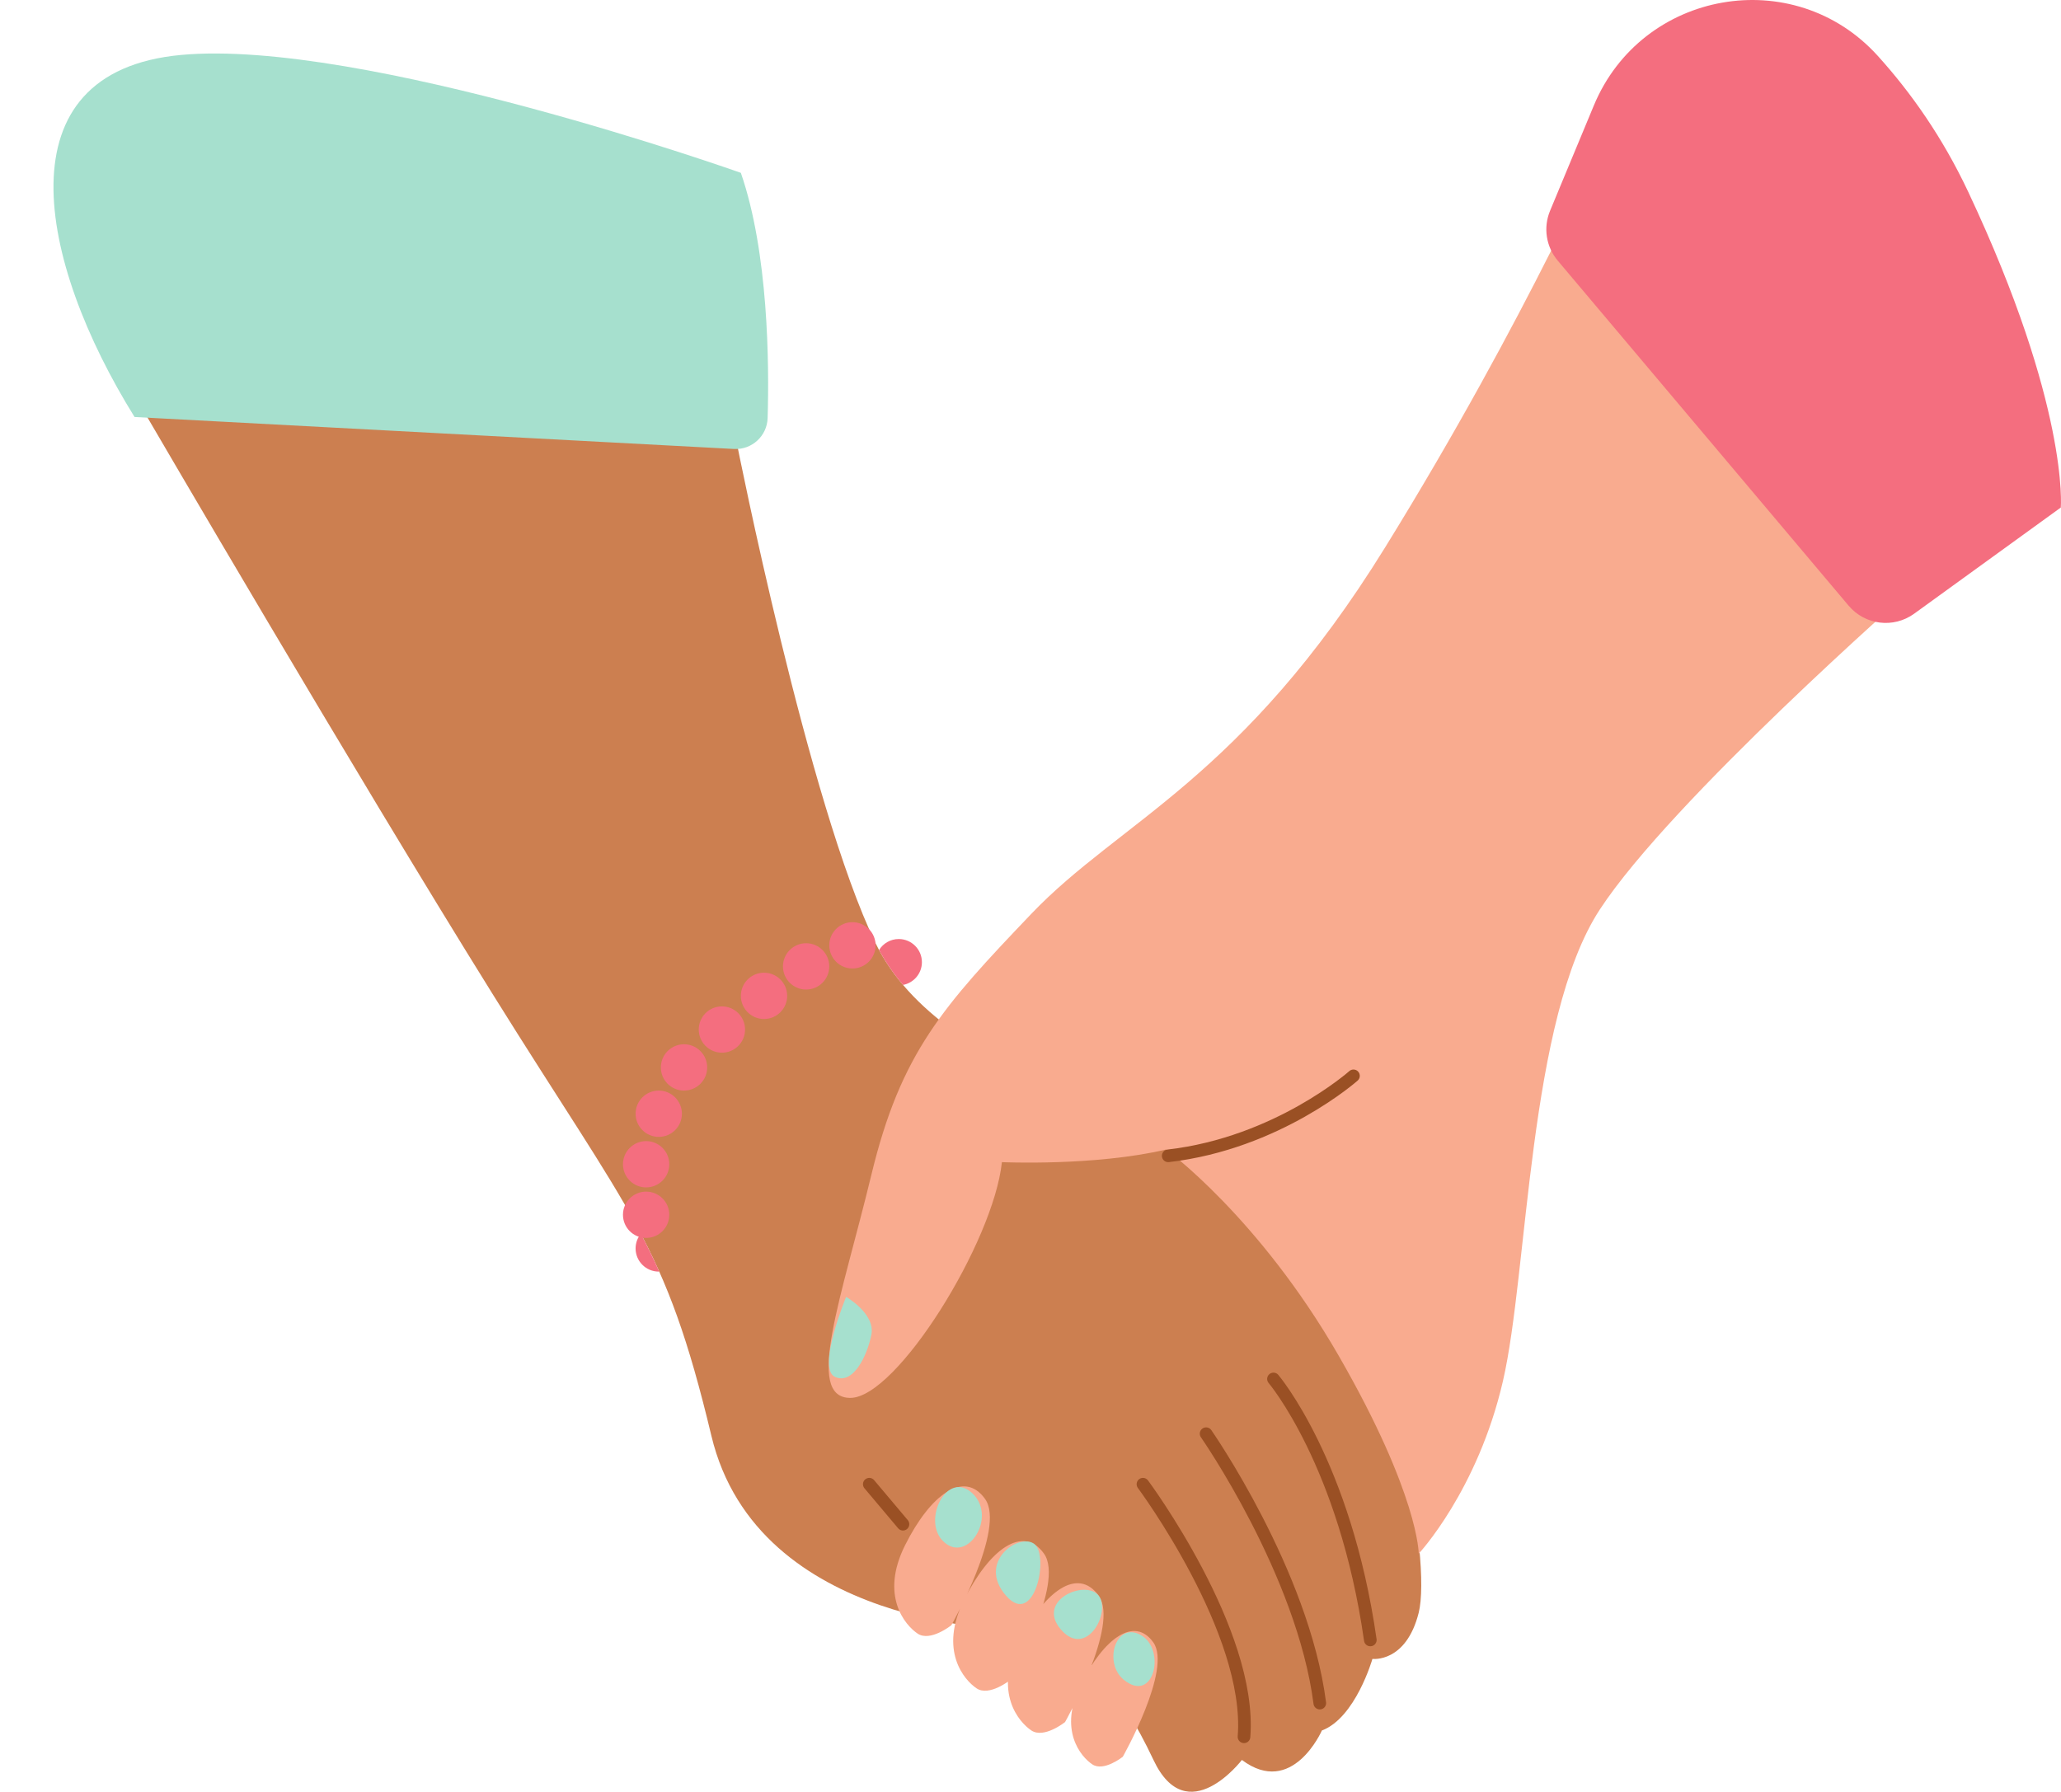
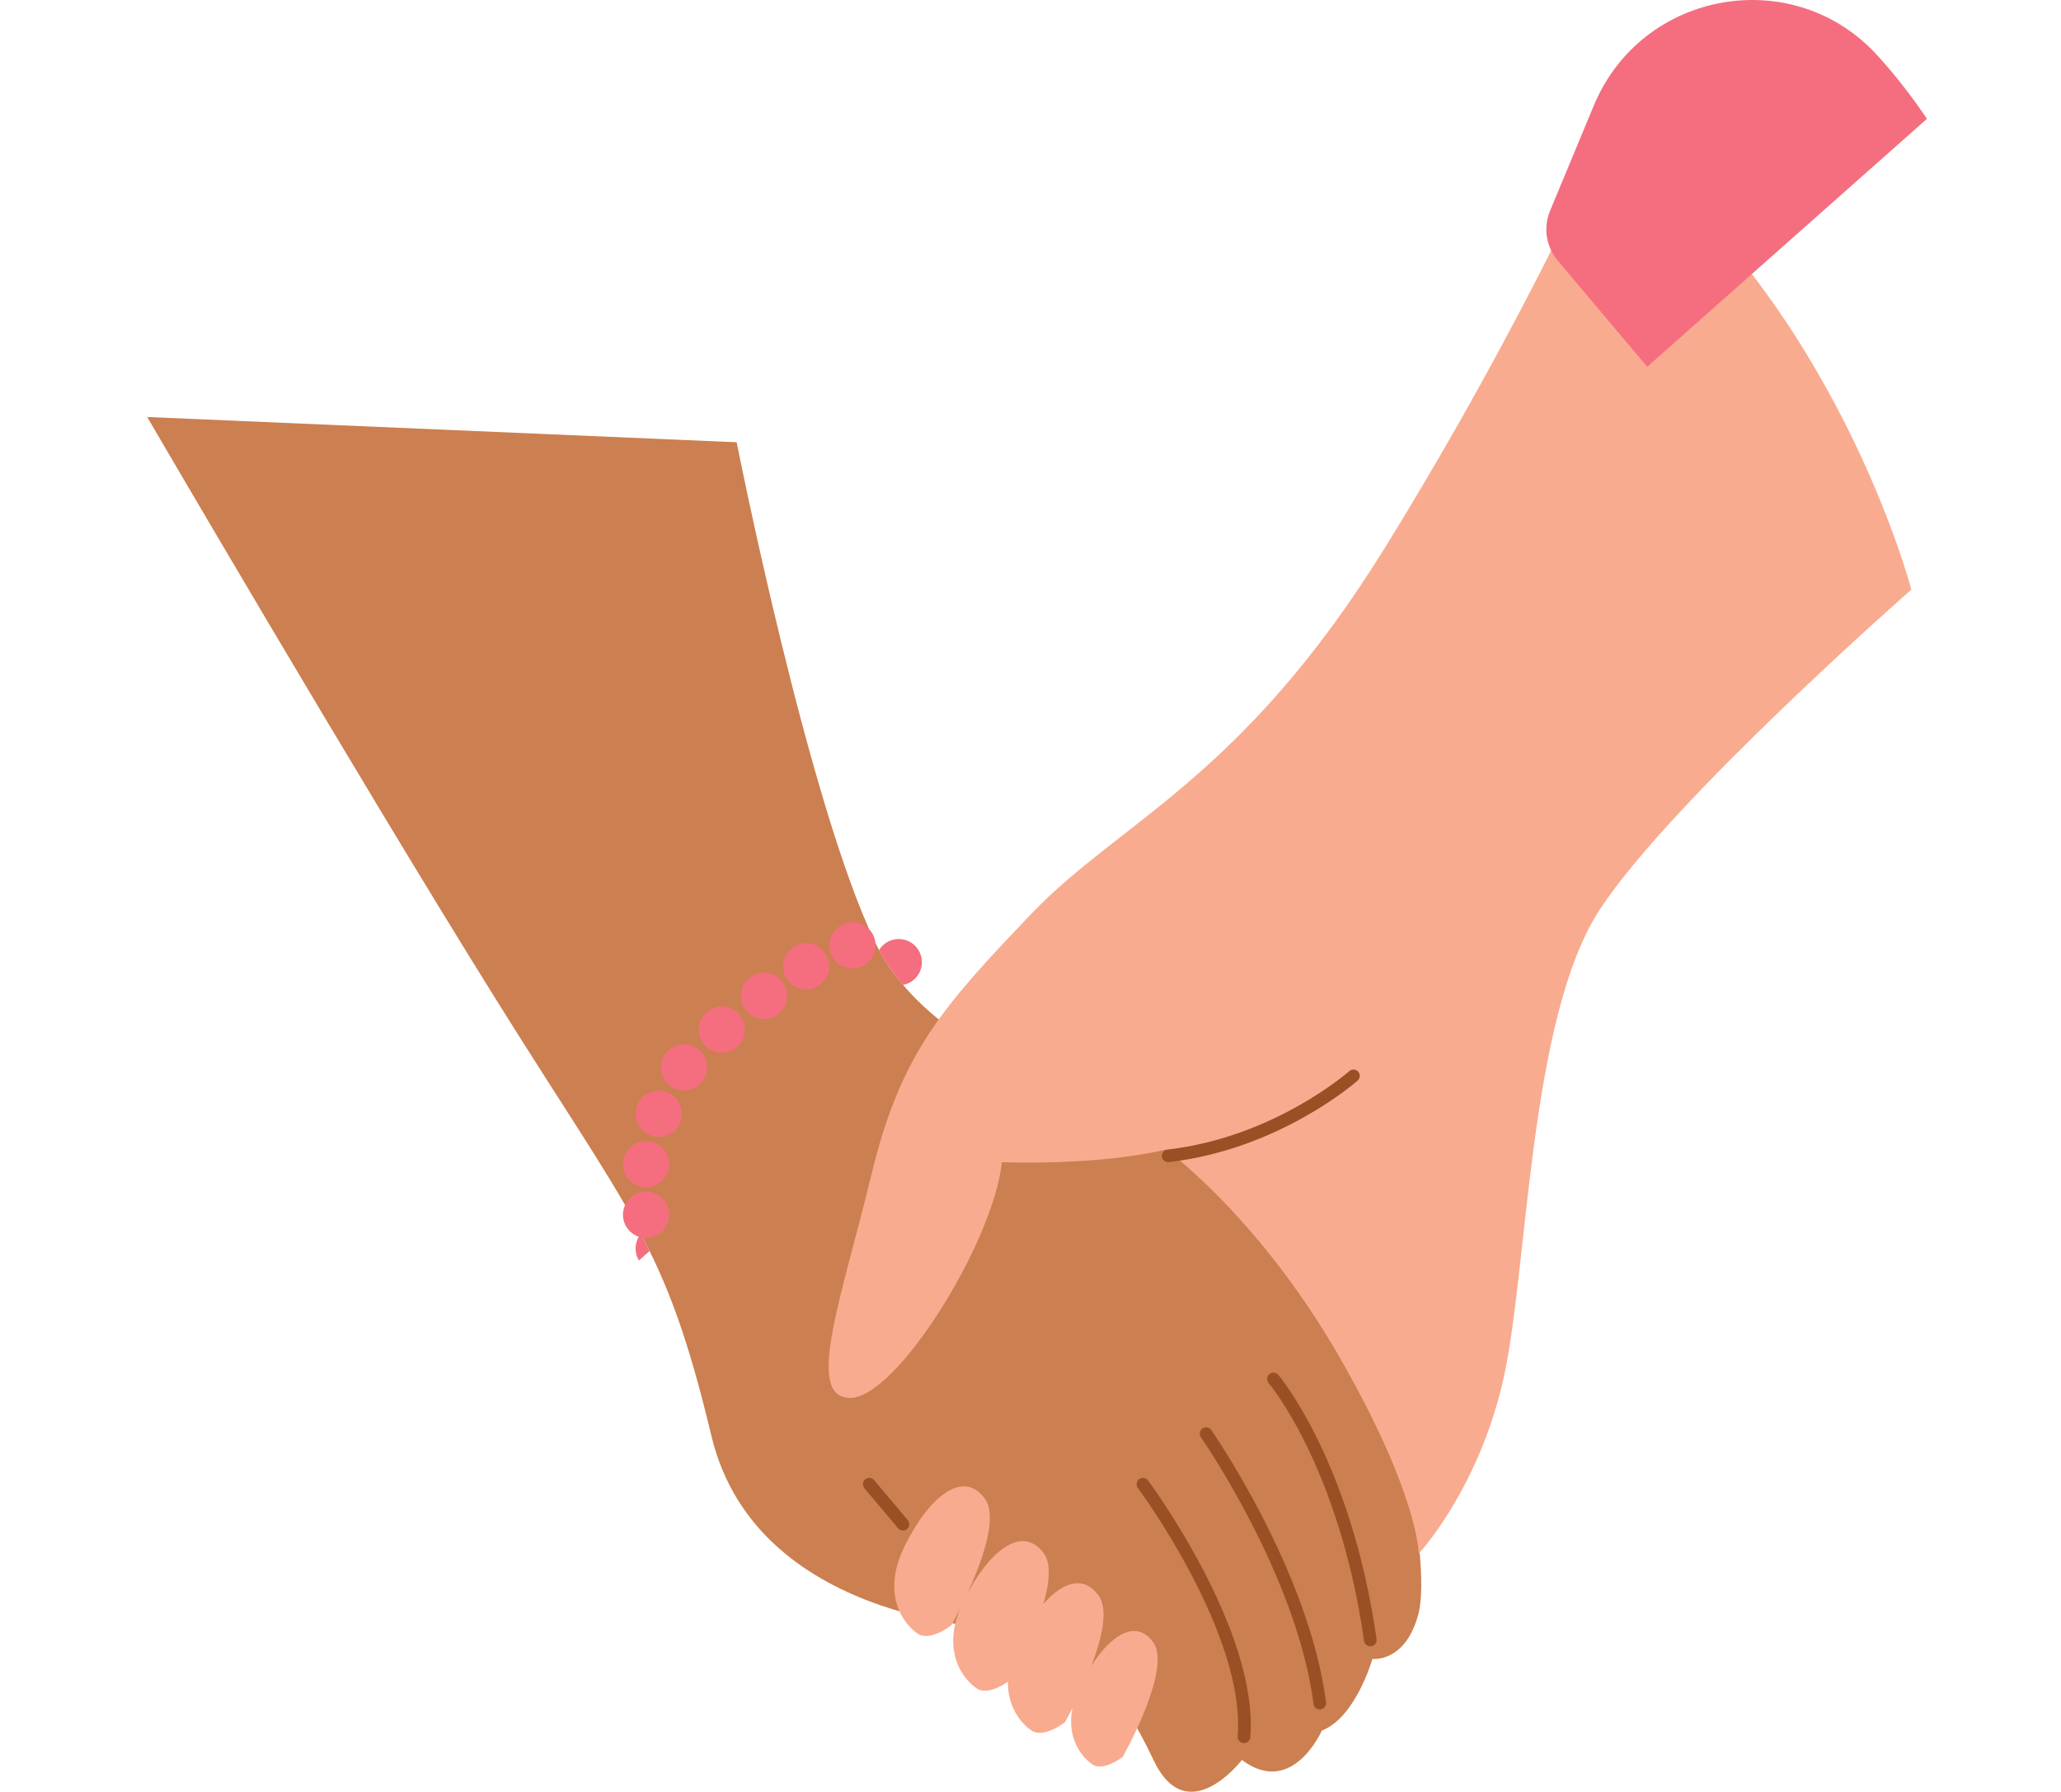
<svg xmlns="http://www.w3.org/2000/svg" height="425.6" preserveAspectRatio="xMidYMid meet" version="1.0" viewBox="-12.7 0.0 489.5 425.6" width="489.5" zoomAndPan="magnify">
  <defs>
    <clipPath id="a">
      <path d="M 22 99 L 325 99 L 325 425.609 L 22 425.609 Z M 22 99" />
    </clipPath>
    <clipPath id="b">
-       <path d="M 135 0 L 476.801 0 L 476.801 303 L 135 303 Z M 135 0" />
+       <path d="M 135 0 L 476.801 0 L 135 303 Z M 135 0" />
    </clipPath>
  </defs>
  <g>
    <g clip-path="url(#a)" id="change1_1">
      <path d="M 162.258 105.055 C 162.258 105.055 179.258 191.055 195.258 224.055 C 211.258 257.055 267.258 265.055 293.258 291.055 C 319.258 317.055 327.258 371.055 324.258 383.055 C 321.258 395.055 313.258 394.055 313.258 394.055 C 313.258 394.055 309.258 408.055 301.258 411.055 C 301.258 411.055 294.258 427.055 282.258 418.055 C 282.258 418.055 269.258 435.055 261.258 418.055 C 244.672 382.812 228.258 387.055 228.258 387.055 C 228.258 387.055 167.258 387.055 156.258 341.055 C 145.258 295.055 137.258 289.055 104.258 236.055 C 71.258 183.055 22.258 99.055 22.258 99.055 L 162.258 105.055" fill="#cc7f50" />
    </g>
    <g id="change2_1">
      <path d="M 253.973 417.297 C 253.973 417.297 265.746 396.469 261.219 390.129 C 256.691 383.789 249.445 389.223 244.016 400.09 C 238.578 410.957 244.016 417.297 246.73 419.105 C 249.445 420.918 253.973 417.297 253.973 417.297 Z M 240.258 409.055 C 240.258 409.055 253.258 386.055 248.258 379.055 C 243.258 372.055 235.258 378.055 229.258 390.055 C 223.258 402.055 229.258 409.055 232.258 411.055 C 235.258 413.055 240.258 409.055 240.258 409.055 Z M 227.258 399.055 C 227.258 399.055 240.258 376.055 235.258 369.055 C 230.258 362.055 222.258 368.055 216.258 380.055 C 210.258 392.055 216.258 399.055 219.258 401.055 C 222.258 403.055 227.258 399.055 227.258 399.055 Z M 213.258 386.055 C 213.258 386.055 226.258 363.055 221.258 356.055 C 216.258 349.055 208.258 355.055 202.258 367.055 C 196.258 379.055 202.258 386.055 205.258 388.055 C 208.258 390.055 213.258 386.055 213.258 386.055 Z M 441.258 140.055 C 441.258 140.055 384.258 190.055 367.258 216.055 C 350.258 242.055 350.258 302.055 344.258 328.055 C 338.258 354.055 324.258 369.055 324.258 369.055 C 324.258 369.055 324.258 355.055 305.258 322.055 C 286.258 289.055 264.258 273.055 264.258 273.055 C 247.258 277.055 225.258 276.055 225.258 276.055 C 223.258 295.055 200.258 332.055 189.258 332.055 C 178.258 332.055 187.258 308.055 194.258 279.055 C 201.258 250.055 211.258 239.055 232.258 217.055 C 253.258 195.055 282.258 185.055 316.258 130.055 C 350.258 75.055 369.258 31.055 369.258 31.055 C 423.258 71.055 441.258 140.055 441.258 140.055" fill="#f9ab8f" />
    </g>
    <g id="change3_1">
-       <path d="M 19.258 99.055 L 161.629 106.648 C 165.891 106.875 169.492 103.547 169.617 99.281 C 170 86.352 169.809 59.992 163.258 41.055 C 163.258 41.055 73.258 9.055 30.258 13.055 C -12.742 17.055 -3.742 62.055 19.258 99.055 Z M 254.258 399.055 C 261.453 404.812 264.258 391.723 258.258 388.387 C 252.258 385.055 249.258 395.055 254.258 399.055 Z M 239.258 387.055 C 245.258 394.055 251.258 383.055 248.258 379.055 C 245.258 375.055 233.258 380.055 239.258 387.055 Z M 226.258 379.055 C 233.035 386.801 236.59 369.387 232.922 366.723 C 229.258 364.055 219.258 371.055 226.258 379.055 Z M 211.258 366.055 C 216.957 371.758 224.258 360.387 218.258 354.723 C 212.258 349.055 206.258 361.055 211.258 366.055 Z M 188.258 308.055 C 188.258 308.055 195.258 312.055 194.258 317.055 C 193.258 322.055 189.922 329.055 185.59 327.055 C 181.258 325.055 188.258 308.055 188.258 308.055" fill="#a6e0ce" />
-     </g>
+       </g>
    <g clip-path="url(#b)" id="change4_1">
      <path d="M 139.508 293.062 C 138.727 294.012 138.258 295.227 138.258 296.555 C 138.258 299.59 140.719 302.055 143.758 302.055 C 143.797 302.055 143.832 302.051 143.871 302.051 C 142.516 299 141.07 296.039 139.508 293.062 Z M 201.777 233.957 C 204.328 233.477 206.258 231.242 206.258 228.555 C 206.258 225.516 203.793 223.055 200.758 223.055 C 198.777 223.055 197.051 224.102 196.082 225.668 C 197.672 228.625 199.59 231.375 201.777 233.957 Z M 140.758 283.055 C 137.719 283.055 135.258 285.516 135.258 288.555 C 135.258 291.59 137.719 294.055 140.758 294.055 C 143.793 294.055 146.258 291.59 146.258 288.555 C 146.258 285.516 143.793 283.055 140.758 283.055 Z M 140.758 271.055 C 137.719 271.055 135.258 273.516 135.258 276.555 C 135.258 279.59 137.719 282.055 140.758 282.055 C 143.793 282.055 146.258 279.59 146.258 276.555 C 146.258 273.516 143.793 271.055 140.758 271.055 Z M 143.758 259.055 C 140.719 259.055 138.258 261.516 138.258 264.555 C 138.258 267.59 140.719 270.055 143.758 270.055 C 146.793 270.055 149.258 267.59 149.258 264.555 C 149.258 261.516 146.793 259.055 143.758 259.055 Z M 149.758 248.055 C 146.719 248.055 144.258 250.516 144.258 253.555 C 144.258 256.59 146.719 259.055 149.758 259.055 C 152.793 259.055 155.258 256.59 155.258 253.555 C 155.258 250.516 152.793 248.055 149.758 248.055 Z M 189.758 219.055 C 186.719 219.055 184.258 221.516 184.258 224.555 C 184.258 227.59 186.719 230.055 189.758 230.055 C 192.793 230.055 195.258 227.59 195.258 224.555 C 195.258 221.516 192.793 219.055 189.758 219.055 Z M 178.758 224.055 C 175.719 224.055 173.258 226.516 173.258 229.555 C 173.258 232.59 175.719 235.055 178.758 235.055 C 181.793 235.055 184.258 232.59 184.258 229.555 C 184.258 226.516 181.793 224.055 178.758 224.055 Z M 168.758 231.055 C 165.719 231.055 163.258 233.516 163.258 236.555 C 163.258 239.59 165.719 242.055 168.758 242.055 C 171.793 242.055 174.258 239.59 174.258 236.555 C 174.258 233.516 171.793 231.055 168.758 231.055 Z M 158.758 239.055 C 155.719 239.055 153.258 241.516 153.258 244.555 C 153.258 247.59 155.719 250.055 158.758 250.055 C 161.793 250.055 164.258 247.59 164.258 244.555 C 164.258 241.516 161.793 239.055 158.758 239.055 Z M 441.918 145.781 C 437.035 149.316 430.25 148.488 426.363 143.875 L 357.277 61.918 C 354.5 58.625 353.793 54.055 355.445 50.078 L 365.848 25.059 C 377.238 -2.359 413.355 -8.754 433.277 13.262 C 441.113 21.926 448.648 32.574 454.758 45.555 C 478.758 96.555 476.758 120.555 476.758 120.555 L 441.918 145.781" fill="#f46e7f" />
    </g>
    <path d="M 2647.578 1510.553 C 2907.578 1540.553 3087.578 1700.553 3087.578 1700.553 M 1937.578 730.553 L 2017.578 635.553 M 2827.578 130.553 C 2847.578 380.553 2587.578 730.553 2587.578 730.553 M 3007.578 210.553 C 2967.578 520.553 2737.578 850.553 2737.578 850.553 M 2897.578 980.553 C 2897.578 980.553 3067.578 780.553 3127.578 360.553" fill="none" stroke="#9a5024" stroke-linecap="round" stroke-linejoin="round" stroke-miterlimit="10" stroke-width="30" transform="matrix(.1 0 0 -.1 0 425.61)" />
  </g>
</svg>